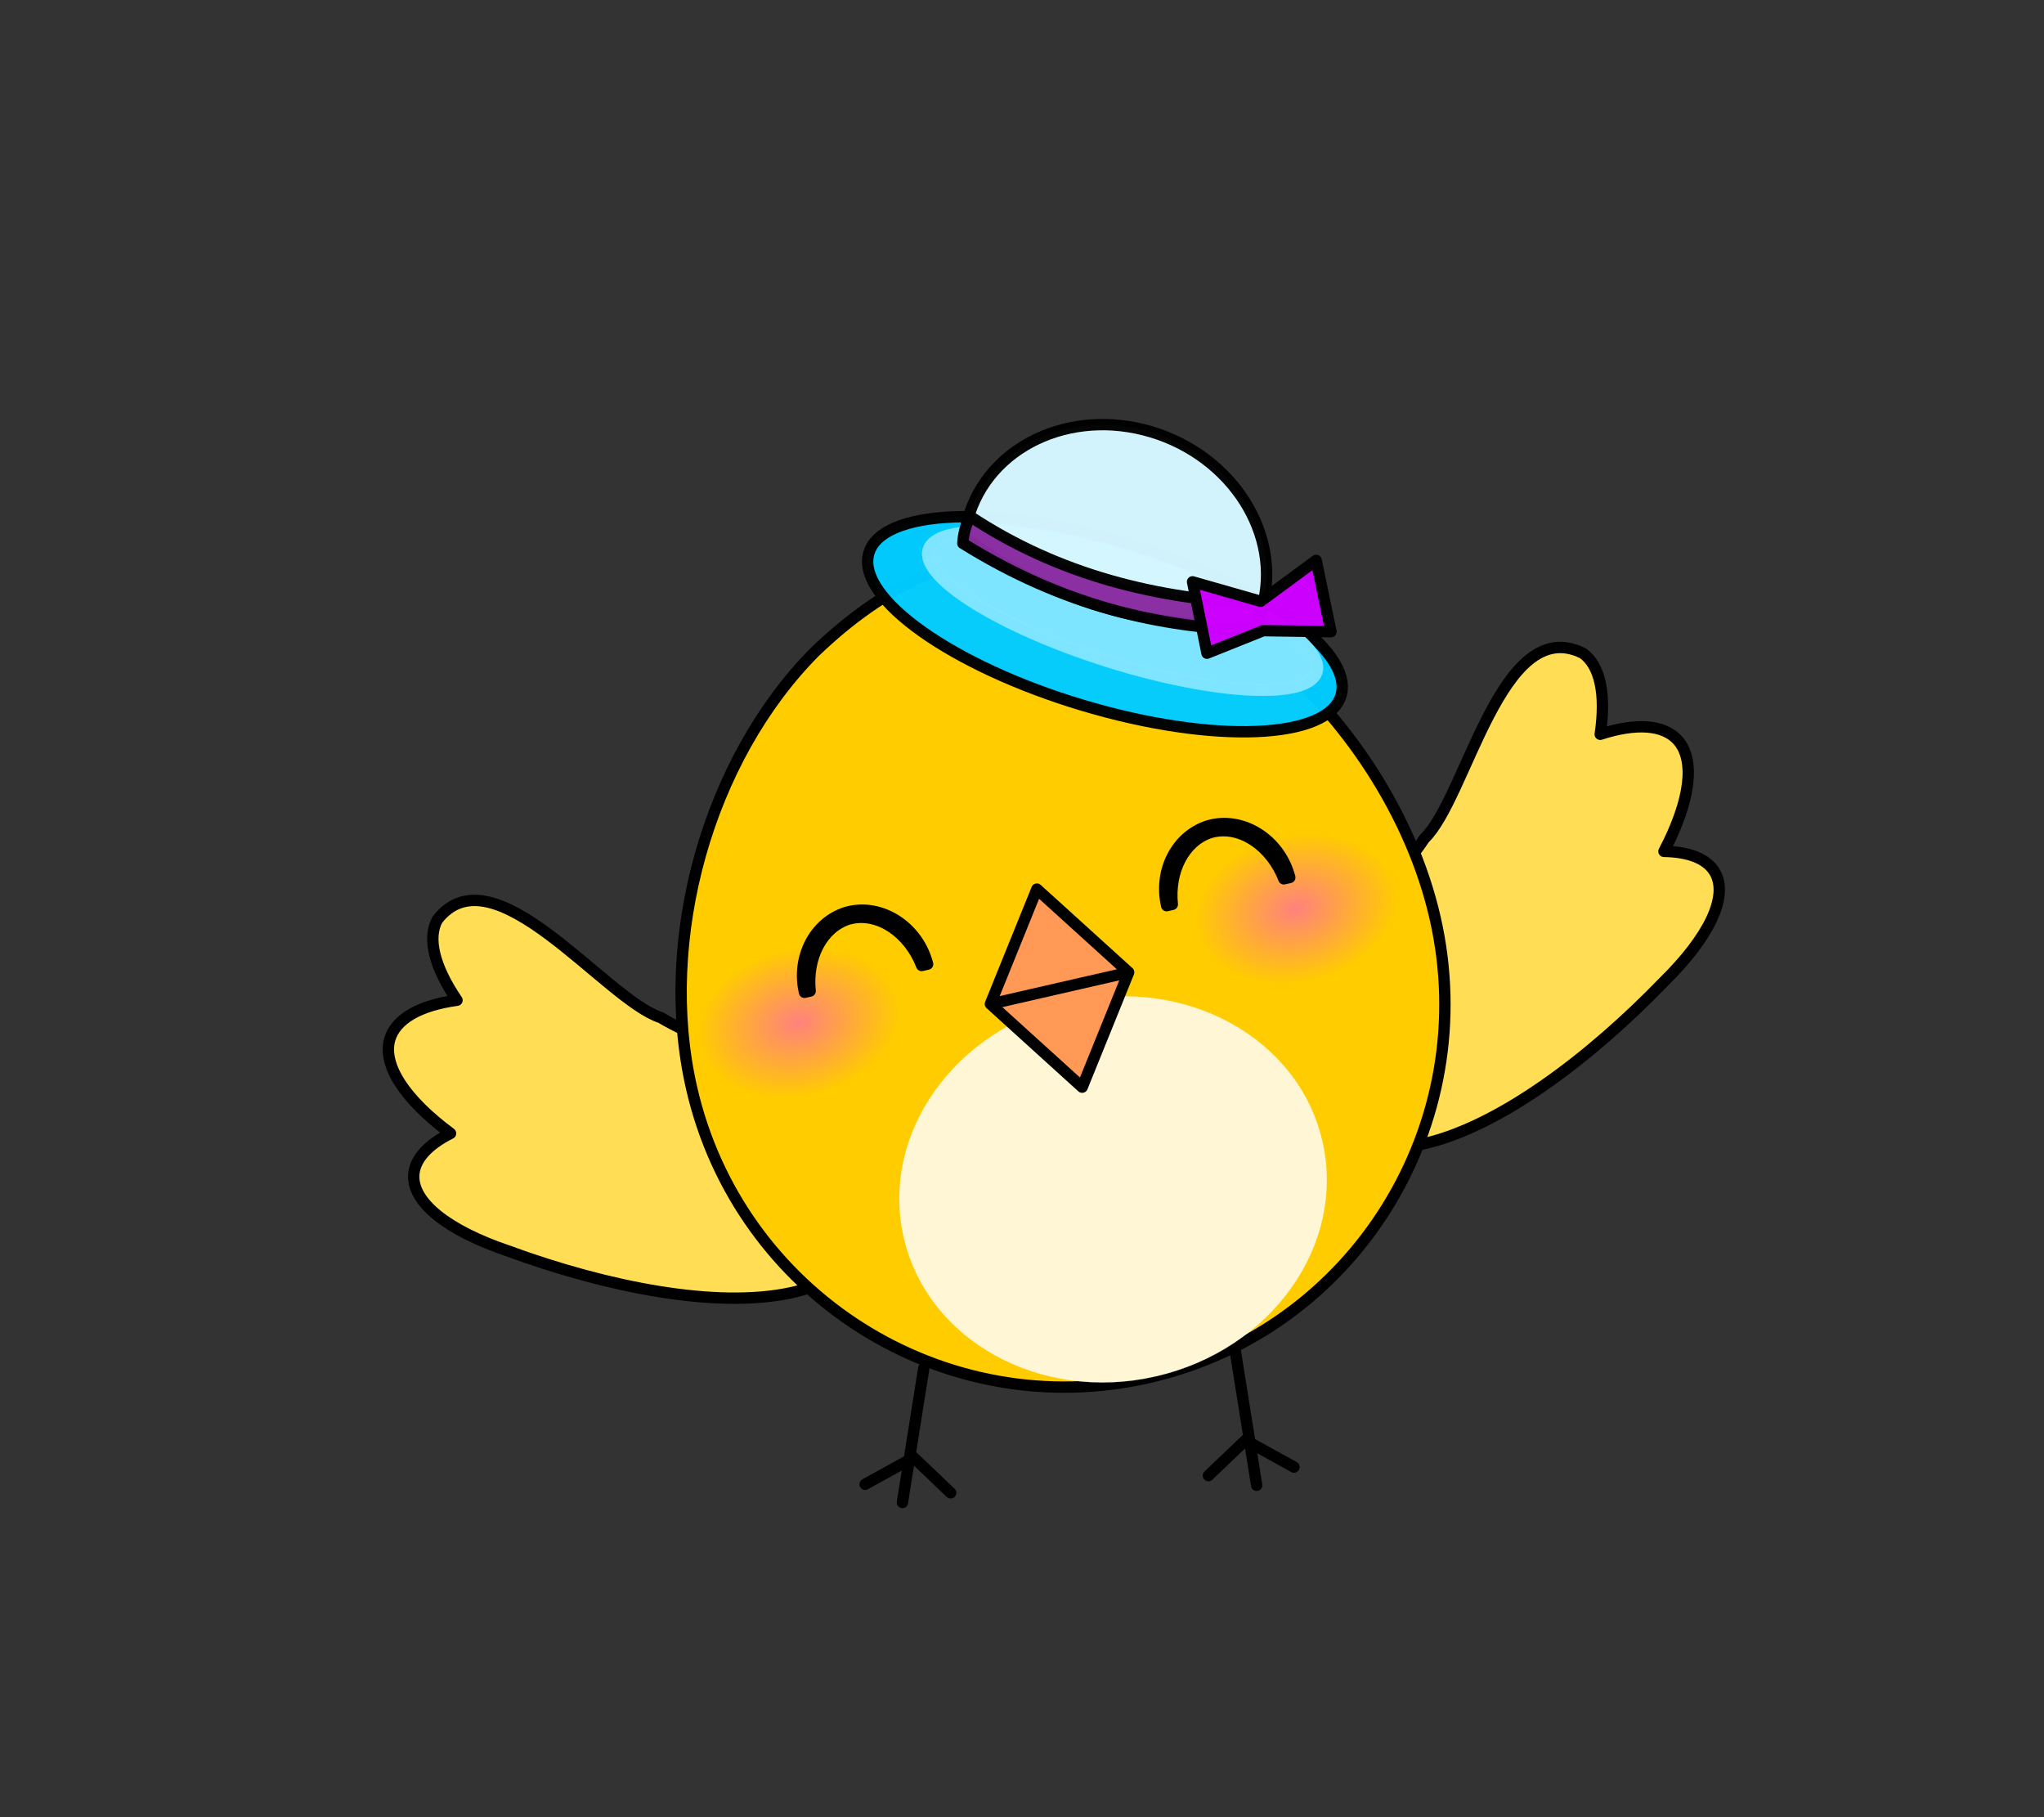
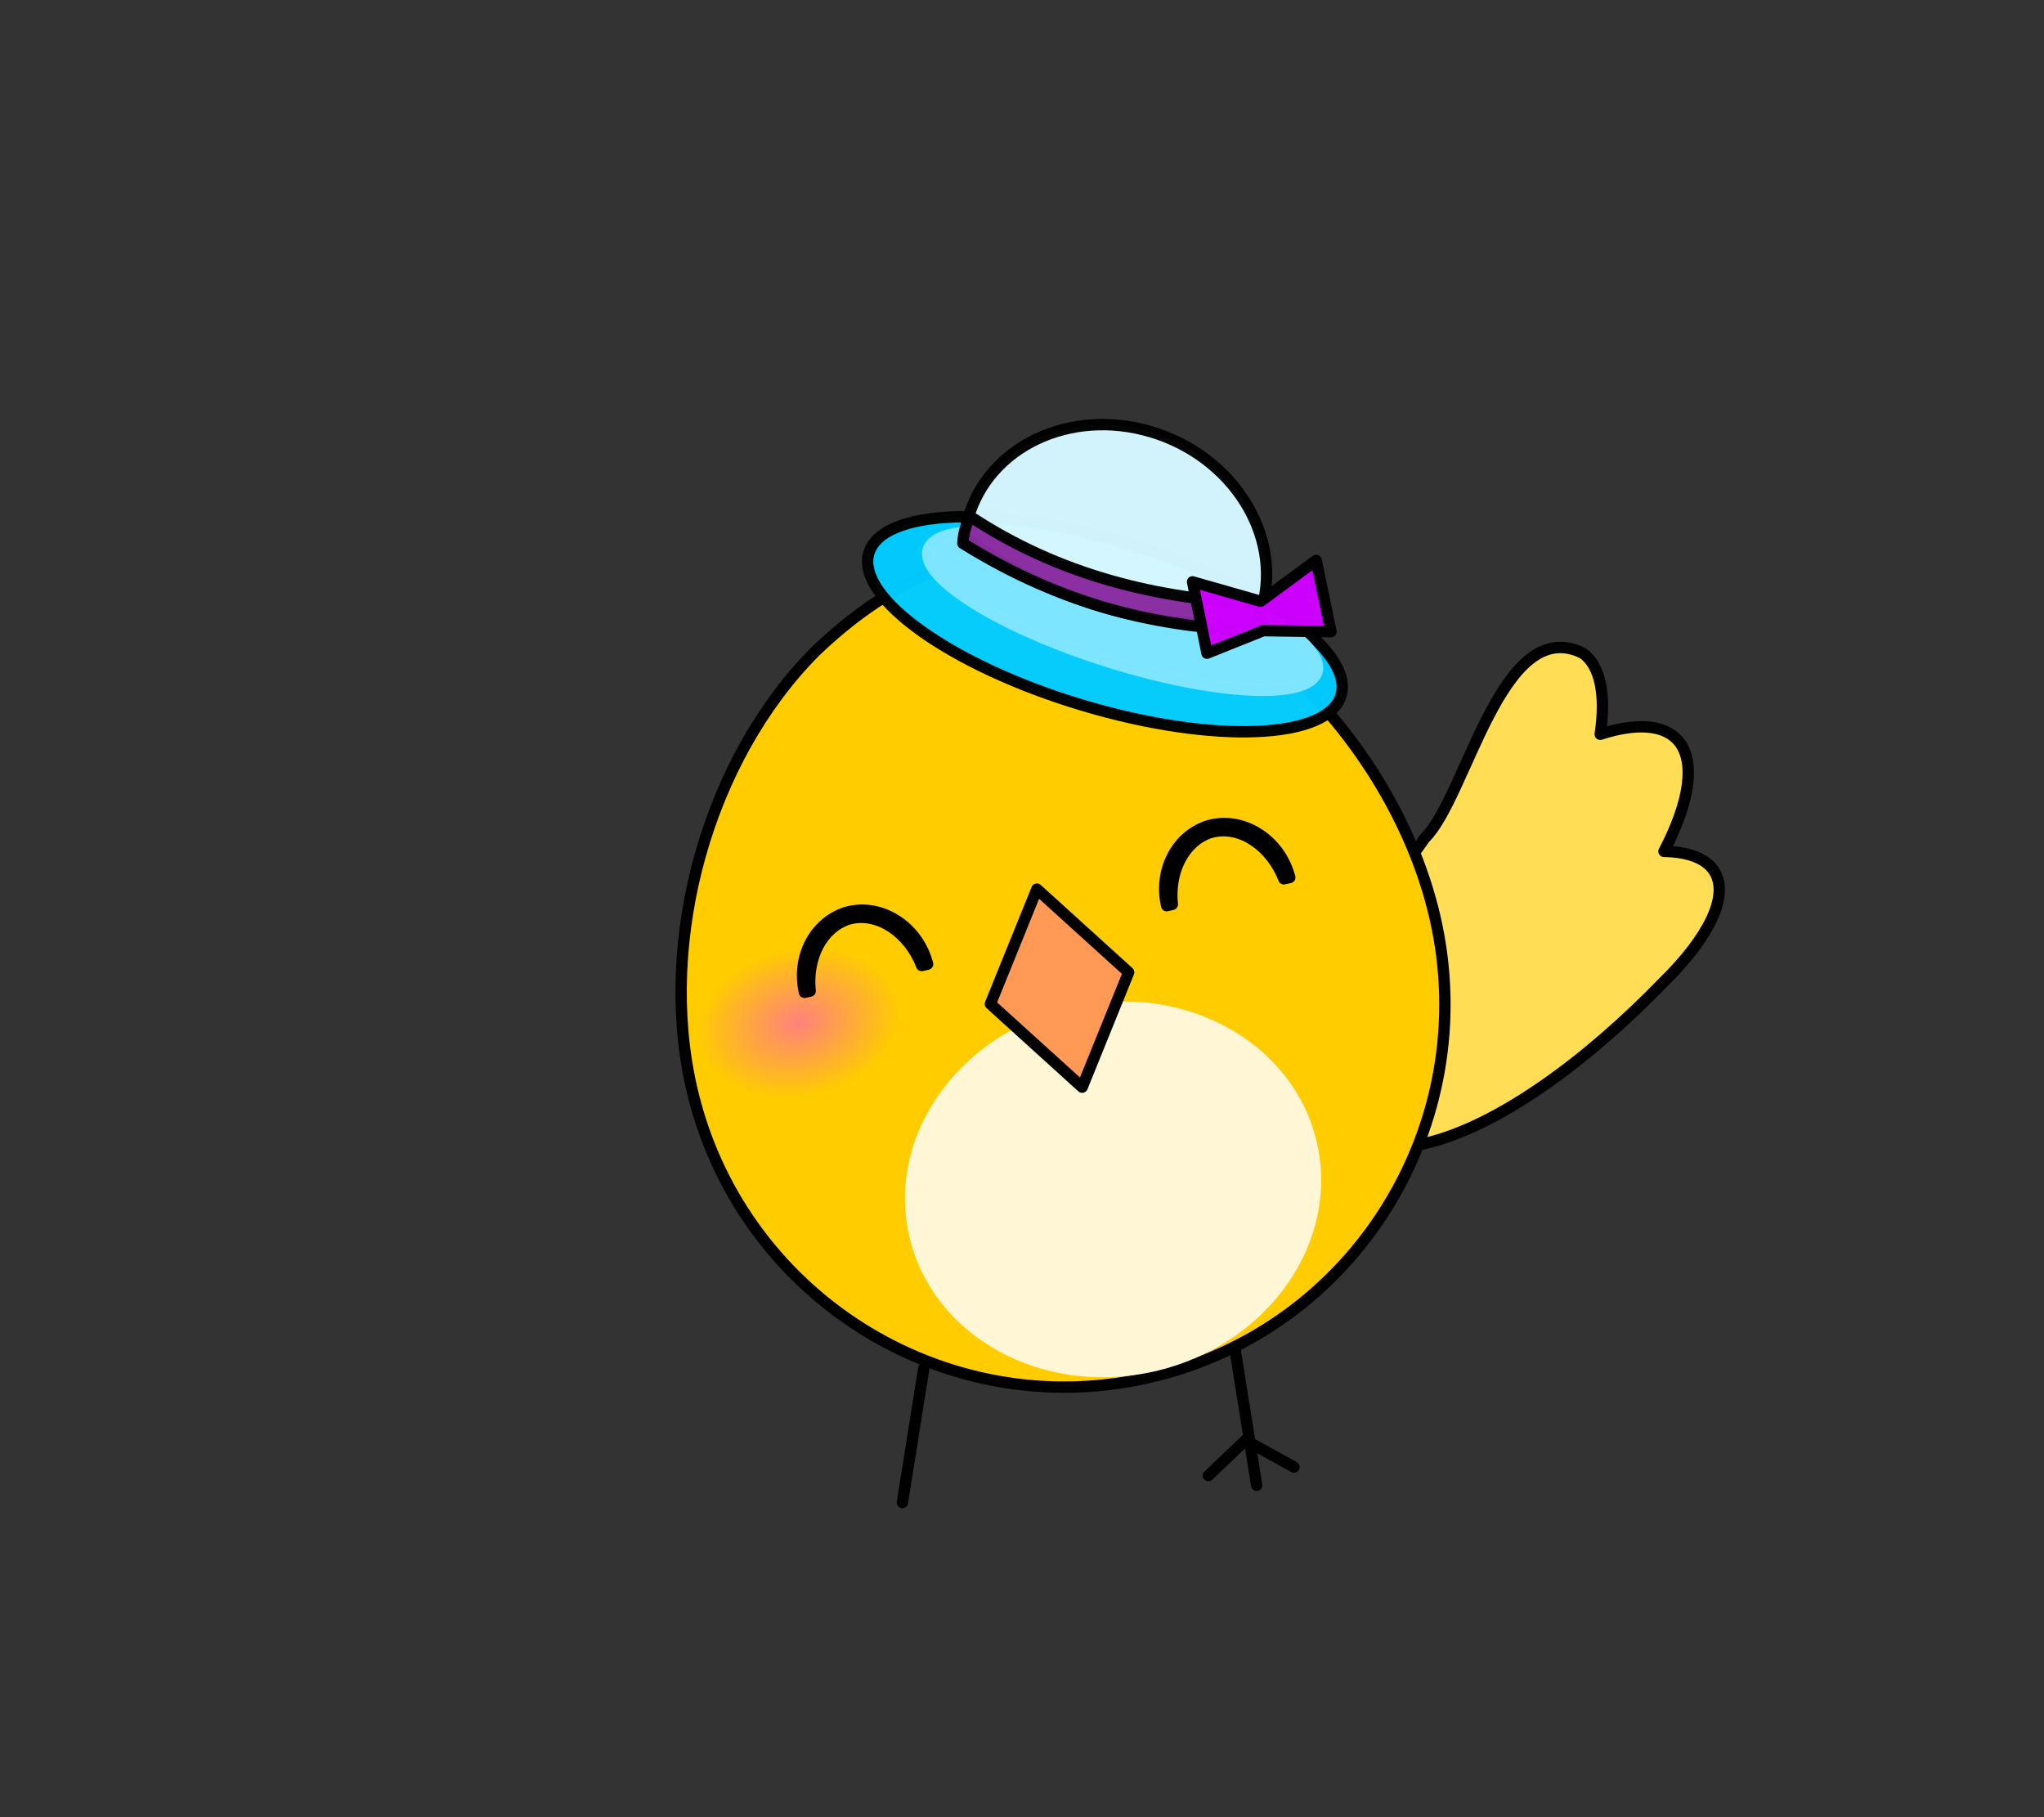
<svg xmlns="http://www.w3.org/2000/svg" xmlns:ns1="http://sodipodi.sourceforge.net/DTD/sodipodi-0.dtd" xmlns:ns2="http://www.inkscape.org/namespaces/inkscape" xmlns:xlink="http://www.w3.org/1999/xlink" xml:space="preserve" width="180mm" height="160mm" version="1.1" style="shape-rendering:geometricPrecision; text-rendering:geometricPrecision; image-rendering:optimizeQuality; fill-rule:evenodd; clip-rule:evenodd" viewBox="0 0 18000 16000" id="svg42" ns1:docname="09-4.svg" ns2:export-filename="D:\曾小千-1\inkscape\每日交-2\7-動畫元件\png\09\09-4.png" ns2:export-xdpi="96" ns2:export-ydpi="96" ns2:version="0.92.4 (5da689c313, 2019-01-14)">
  <rect x="0" y="0" width="18000" height="16000" fill="#333333" stroke="none" />
  <ns1:namedview pagecolor="#ffffff" bordercolor="#666666" borderopacity="1" objecttolerance="10" gridtolerance="10" guidetolerance="10" ns2:pageopacity="0" ns2:pageshadow="2" ns2:window-width="1920" ns2:window-height="1137" id="namedview44" showgrid="false" ns2:zoom="0.83039936" ns2:cx="-44.636295" ns2:cy="136.50525" ns2:window-x="-8" ns2:window-y="-8" ns2:window-maximized="1" ns2:current-layer="svg42" ns2:snap-global="false" />
  <defs id="defs4">
    <style type="text/css" id="style2">
   
    .str2 {stroke:black;stroke-width:99.99;stroke-linecap:round;stroke-linejoin:round;stroke-miterlimit:22.926;stroke-opacity:0.98}
    .str3 {stroke:black;stroke-width:100;stroke-linecap:round;stroke-linejoin:round;stroke-miterlimit:22.926;stroke-opacity:0.988}
    .str5 {stroke:black;stroke-width:100;stroke-miterlimit:22.926}
    .str4 {stroke:black;stroke-width:99.99;stroke-linecap:round;stroke-linejoin:round;stroke-miterlimit:22.926}
    .str0 {stroke:black;stroke-width:99.99;stroke-linecap:round;stroke-linejoin:round;stroke-miterlimit:22.926}
    .str1 {stroke:black;stroke-width:150;stroke-linecap:round;stroke-linejoin:round;stroke-miterlimit:22.926}
    .fil2 {fill:none}
    .fil1 {fill:black;fill-rule:nonzero}
    .fil0 {fill:white;fill-rule:nonzero}
    .fil4 {fill:black;fill-rule:nonzero;fill-opacity:0.98}
    .fil3 {fill:white;fill-rule:nonzero;fill-opacity:0.98}
    .fil5 {fill:white;fill-rule:nonzero;fill-opacity:0.988}
   
  </style>
    <radialGradient ns2:collect="always" xlink:href="#linearGradient1086" id="radialGradient904" gradientUnits="userSpaceOnUse" gradientTransform="matrix(331.853,0,0,240.64,-56501.615,-27639.34)" cx="142.115" cy="157.839" fx="142.115" fy="157.839" r="2.691" />
    <linearGradient ns2:collect="always" id="linearGradient1086">
      <stop style="stop-color:#ff8080;stop-opacity:1;" offset="0" id="stop1082" />
      <stop style="stop-color:#ff8080;stop-opacity:0;" offset="1" id="stop1084" />
    </linearGradient>
    <radialGradient ns2:collect="always" xlink:href="#linearGradient1086" id="radialGradient906" gradientUnits="userSpaceOnUse" gradientTransform="matrix(331.853,0,0,240.64,-52007.562,-27639.34)" cx="142.115" cy="157.839" fx="142.115" fy="157.839" r="2.691" />
  </defs>
  <path ns2:export-ydpi="96" ns2:export-xdpi="96" ns2:export-filename="D:\曾小千-1\inkscape\每日交-2\7-動畫元件\png\09\09-3.png" ns1:nodetypes="ccccccccc" id="path4891" class="fil0 str0" d="m 13940.332,5752.287 c 150.52,108.846 203.905,359.672 151.684,712.945 319.489,-103.566 559.72,-84.914 683.7,53.025 155.673,176.774 111.352,531.106 -122.25,977.895 222.613,3.73 376.526,65.992 445.907,180.219 129.925,216.757 -56.672,583.311 -447.243,967.841 -1329.229,1374.035 -3084.406,2275.16 -3324.601,379.531 83.967,-499.373 863.482,-1106.63 1216.198,-1640.917 370.437,-354.116 675.545,-1990.089 1396.605,-1630.54 z" ns2:connector-curvature="0" style="clip-rule:evenodd;fill:#ffdd55;fill-rule:nonzero;stroke:#000000;stroke-width:100;stroke-linecap:round;stroke-linejoin:round;stroke-miterlimit:22.926;stroke-dasharray:none;image-rendering:optimizeQuality;shape-rendering:geometricPrecision;text-rendering:geometricPrecision" />
-   <path style="clip-rule:evenodd;fill:#ffdd55;fill-rule:nonzero;stroke:#000000;stroke-width:100;stroke-linecap:round;stroke-linejoin:round;stroke-miterlimit:22.926;stroke-dasharray:none;image-rendering:optimizeQuality;shape-rendering:geometricPrecision;text-rendering:geometricPrecision" ns2:connector-curvature="0" d="m 3850.78,8098.848 c -88.162,163.497 -27.086,412.562 173.652,707.915 -332.724,45.772 -540.906,167.097 -592.513,345.24 -63.243,226.9 130.842,526.643 535.581,827.271 -198.811,100.224 -310.298,223.254 -323.063,356.292 -22.663,251.695 304.842,500.533 823.822,676.803 1794.686,658.75 3767.109,706.364 3158.529,-1104.915 -292.894,-413.083 -1258.984,-620.647 -1809.045,-948.225 -487.618,-157.646 -1474.189,-1497.862 -1966.963,-860.381 z" class="fil0 str0" id="path2521" ns1:nodetypes="ccccccccc" ns2:export-filename="D:\曾小千-1\inkscape\每日交-2\7-動畫元件\png\09\09-3.png" ns2:export-xdpi="96" ns2:export-ydpi="96" />
  <path style="fill:#ffcc00;fill-rule:nonzero;stroke:#000000;stroke-width:99.99;stroke-linecap:round;stroke-linejoin:round;stroke-miterlimit:22.926" ns1:nodetypes="cssscc" ns2:connector-curvature="0" d="m 11122.305,5712.108 c 740.669,599.766 1309.356,1469.191 1515.333,2368.771 417.062,1821.463 -710.46,3633.654 -2518.46,4047.633 -1808.002,413.98 -3611.723,-727.043 -4028.785,-2548.506 -298.873,-1305.29 144.129,-2892.259 1084.477,-3839.382 1241.282,-1193.094 2528.268,-1111.638 3947.435,-28.516 z" class="fil0 str0" id="path5677-1" ns2:export-filename="D:\曾小千-1\inkscape\每日交-2\7-動畫元件\png\09\09-1.png" ns2:export-xdpi="96" ns2:export-ydpi="96" />
  <g id="g14" ns2:export-filename="D:\曾小千-1\inkscape\每日交-2\7-動畫元件\png\09\09-1.png" ns2:export-xdpi="96" ns2:export-ydpi="96" transform="matrix(-0.975,0.223,0.223,0.975,16172.072,-1829.869)">
    <path style="fill:#fff6d5;fill-rule:nonzero" ns2:connector-curvature="0" d="m 10792.31,10570.23 c 0,-907.65 -824.31,-1643.44 -1841.17,-1643.44 -1016.86,0 -1841.17,735.79 -1841.17,1643.44 0,907.65 824.31,1643.44 1841.17,1643.44 1016.86,0 1841.17,-735.79 1841.17,-1643.44 z" class="fil0" id="ellipse5685" />
-     <path style="fill:#fff6d5;fill-rule:nonzero;stroke:#fff6d5" ns2:connector-curvature="0" d="m 8951.14,8971.99 v -90.4 0 l 97.24,2.19 95.99,6.51 94.61,10.74 93.11,14.84 91.49,18.85 89.74,22.74 87.87,26.54 85.88,30.22 83.77,33.81 81.55,37.27 79.19,40.65 76.72,43.9 74.14,47.06 71.44,50.11 68.62,53.05 65.68,55.9 62.61,58.63 59.45,61.26 56.15,63.78 52.74,66.2 49.21,68.52 45.56,70.72 41.78,72.83 37.9,74.82 33.89,76.71 29.76,78.5 25.5,80.18 21.13,81.73 16.65,83.19 12.03,84.54 7.3,85.77 2.47,86.88 h -100 l -2.33,-82.26 -6.92,-81.15 -11.37,-79.96 -15.75,-78.67 -19.97,-77.29 -24.12,-75.8 -28.14,-74.22 -32.05,-72.55 -35.84,-70.78 -39.54,-68.89 -43.1,-66.92 -46.57,-64.84 -49.92,-62.68 -53.17,-60.38 -56.29,-58 -59.31,-55.53 -62.2,-52.94 -65,-50.25 -67.66,-47.47 -70.24,-44.58 -72.68,-41.58 -75.01,-38.51 -77.23,-35.31 -79.35,-32.01 -81.34,-28.64 -83.23,-25.12 -85,-21.56 -86.67,-17.85 -88.23,-14.06 -89.67,-10.18 -91.01,-6.17 z m -1791.17,1598.24 h -100 v 0 l 2.47,-86.88 7.3,-85.77 12.03,-84.54 16.65,-83.19 21.13,-81.73 25.5,-80.18 29.76,-78.5 33.89,-76.71 37.9,-74.82 41.78,-72.83 45.56,-70.72 49.21,-68.52 52.74,-66.2 56.15,-63.78 59.45,-61.26 62.61,-58.63 65.68,-55.9 68.62,-53.05 71.44,-50.11 74.14,-47.06 76.72,-43.9 79.19,-40.65 81.55,-37.27 83.77,-33.81 85.88,-30.22 87.87,-26.54 89.74,-22.74 91.49,-18.85 93.11,-14.84 94.61,-10.74 95.99,-6.51 97.24,-2.19 v 90.4 l -92.26,2.09 -91.01,6.17 -89.67,10.18 -88.23,14.06 -86.67,17.85 -85,21.56 -83.23,25.12 -81.34,28.64 -79.35,32.01 -77.23,35.31 -75.01,38.51 -72.68,41.58 -70.24,44.58 -67.66,47.47 -65,50.25 -62.2,52.94 -59.31,55.53 -56.29,58 -53.17,60.38 -49.92,62.68 -46.57,64.84 -43.1,66.92 -39.54,68.89 -35.84,70.78 -32.05,72.55 -28.14,74.22 -24.12,75.8 -19.97,77.29 -15.75,78.67 -11.37,79.96 -6.92,81.15 z m 1791.17,1598.24 v 90.4 0 l -97.24,-2.19 -95.99,-6.51 -94.61,-10.74 -93.11,-14.84 -91.49,-18.85 -89.74,-22.74 -87.87,-26.54 -85.88,-30.22 -83.77,-33.81 -81.55,-37.27 -79.19,-40.65 -76.72,-43.9 -74.14,-47.06 -71.44,-50.11 -68.62,-53.05 -65.68,-55.9 -62.61,-58.63 -59.45,-61.26 -56.15,-63.78 -52.74,-66.2 -49.21,-68.52 -45.56,-70.72 -41.78,-72.83 -37.9,-74.82 -33.89,-76.71 -29.76,-78.5 -25.5,-80.18 -21.13,-81.73 -16.65,-83.19 -12.03,-84.54 -7.3,-85.77 -2.47,-86.88 h 100 l 2.33,82.26 6.92,81.15 11.37,79.96 15.75,78.67 19.97,77.29 24.12,75.8 28.14,74.22 32.05,72.55 35.84,70.78 39.54,68.89 43.1,66.92 46.57,64.84 49.92,62.68 53.17,60.38 56.29,58 59.31,55.53 62.2,52.94 65,50.25 67.66,47.47 70.24,44.58 72.68,41.58 75.01,38.51 77.23,35.31 79.35,32.01 81.34,28.64 83.23,25.12 85,21.56 86.67,17.85 88.23,14.06 89.67,10.18 91.01,6.17 z m 1791.17,-1598.24 h 100 v 0 l -2.47,86.88 -7.3,85.77 -12.03,84.54 -16.65,83.19 -21.13,81.73 -25.5,80.18 -29.76,78.5 -33.89,76.71 -37.9,74.82 -41.78,72.83 -45.56,70.72 -49.21,68.52 -52.74,66.2 -56.15,63.78 -59.45,61.26 -62.61,58.63 -65.68,55.9 -68.62,53.05 -71.44,50.11 -74.14,47.06 -76.72,43.9 -79.19,40.65 -81.55,37.27 -83.77,33.81 -85.88,30.22 -87.87,26.54 -89.74,22.74 -91.49,18.85 -93.11,14.84 -94.61,10.74 -95.99,6.51 -97.24,2.19 v -90.4 l 92.26,-2.09 91.01,-6.17 89.67,-10.18 88.23,-14.06 86.67,-17.85 85,-21.56 83.23,-25.12 81.34,-28.64 79.35,-32.01 77.23,-35.31 75.01,-38.51 72.68,-41.58 70.24,-44.58 67.66,-47.47 65,-50.25 62.2,-52.94 59.31,-55.53 56.29,-58 53.17,-60.38 49.92,-62.68 46.57,-64.84 43.1,-66.92 39.54,-68.89 35.84,-70.78 32.05,-72.55 28.14,-74.22 24.12,-75.8 19.97,-77.29 15.75,-78.67 11.37,-79.96 6.92,-81.15 z" class="fil1" id="1" />
  </g>
  <g id="g5699" ns2:export-filename="D:\曾小千-1\inkscape\每日交-2\7-動畫元件\png\09\09-1.png" ns2:export-xdpi="96" ns2:export-ydpi="96" transform="matrix(-1,0,0,1,18401.773,0)">
    <polyline style="fill:none;stroke:#000000;stroke-width:99.99;stroke-linecap:round;stroke-linejoin:round;stroke-miterlimit:22.926" ns2:connector-curvature="0" points="7006.84,12917.2 7434.21,12681.24 7760.29,12992.55 " class="fil2 str0" id="path5695" />
    <polyline style="fill:none;stroke:#000000;stroke-width:99.99;stroke-linecap:round;stroke-linejoin:round;stroke-miterlimit:22.926" ns2:connector-curvature="0" points="7335.29,13077.46 7523.42,11895.48 7523.42,11895.48 " class="fil2 str0" id="path5697" />
  </g>
  <g id="g5705" ns2:export-filename="D:\曾小千-1\inkscape\每日交-2\7-動畫元件\png\09\09-1.png" ns2:export-xdpi="96" ns2:export-ydpi="96" transform="matrix(-1,0,0,1,18401.773,0)">
-     <polyline style="fill:none;stroke:#000000;stroke-width:99.99;stroke-linecap:round;stroke-linejoin:round;stroke-miterlimit:22.926" ns2:connector-curvature="0" points="10783.37,13068.94 10355.99,12832.98 10029.91,13144.28 " class="fil2 str0" id="path5701" />
    <polyline style="fill:none;stroke:#000000;stroke-width:99.99;stroke-linecap:round;stroke-linejoin:round;stroke-miterlimit:22.926" ns2:connector-curvature="0" points="10454.91,13229.18 10266.79,12047.21 10266.79,12047.21 " class="fil2 str0" id="path5703" />
  </g>
  <g id="g5573" transform="rotate(-9.135,8900.274,7677.381)">
    <g transform="rotate(12.897,9122.614,8176.089)" ns2:export-ydpi="96" ns2:export-xdpi="96" ns2:export-filename="D:\曾小千-1\inkscape\每日交-2\7-動畫元件\png\09\09-1.png" id="g27">
      <path id="ellipse1832" class="fil3" d="m 7362.76,5023.65 c 82.59,-400.29 1097.33,-507.67 2266.46,-239.84 1169.13,267.84 2049.95,809.46 1967.36,1209.76 -82.6,400.29 -1097.33,507.67 -2266.46,239.83 C 8160.99,5965.57 7280.16,5423.95 7362.76,5023.65 Z" ns2:connector-curvature="0" style="fill:#00ccff;fill-opacity:0.98;fill-rule:nonzero" />
      <path id="path25" class="fil4" d="m 9618.12,4832.6 v 0 l -108.29,-23.83 -107.23,-21.66 -106.04,-19.5 -104.69,-17.36 -103.19,-15.24 -101.58,-13.13 -99.78,-11.03 -97.86,-8.97 -95.78,-6.89 -93.56,-4.85 -91.18,-2.82 -88.67,-0.82 -85.99,1.18 -83.17,3.15 -80.19,5.1 -77.05,7.02 -73.77,8.94 -70.31,10.8 -66.71,12.64 -62.91,14.45 -58.98,16.2 -54.86,17.89 -50.56,19.53 -46.12,21.06 -41.51,22.49 -36.74,23.79 -31.88,24.92 -26.99,25.91 -22.12,26.75 -17.4,27.54 -12.83,28.4 -8.43,29.57 -97.98,-20.36 12.47,-43.77 18.71,-41.46 24.5,-38.84 29.84,-36.11 34.75,-33.39 39.36,-30.8 43.72,-28.31 47.89,-25.97 51.92,-23.72 55.82,-21.57 59.62,-19.45 63.28,-17.38 66.85,-15.35 70.29,-13.32 73.61,-11.32 76.81,-9.3 79.89,-7.28 82.83,-5.28 85.65,-3.23 88.35,-1.22 90.89,0.84 93.32,2.88 95.6,4.97 97.74,7.03 99.76,9.13 101.64,11.25 103.38,13.35 104.97,15.5 106.43,17.66 107.76,19.82 108.93,22 109.97,24.19 v 0 z m 1929.47,1150.78 v 0.01 l 3.99,-30.66 -0.48,-31.64 -5.02,-32.92 -9.67,-34.31 -14.45,-35.65 -19.31,-36.87 -24.2,-37.93 -29.02,-38.79 -33.77,-39.47 -38.42,-40.01 -42.95,-40.37 -47.34,-40.61 -51.63,-40.72 -55.77,-40.74 -59.76,-40.62 -63.63,-40.43 -67.38,-40.13 -70.98,-39.74 -74.45,-39.27 -77.8,-38.71 -81.01,-38.06 -84.09,-37.34 -87.04,-36.53 -89.87,-35.63 -92.56,-34.67 -95.14,-33.62 -97.59,-32.49 -99.9,-31.3 -102.08,-30 -104.15,-28.65 -106.1,-27.21 -107.9,-25.7 22.2,-97.58 109.58,26.1 107.76,27.65 105.83,29.11 103.78,30.5 101.6,31.82 99.29,33.07 96.88,34.24 94.34,35.33 91.69,36.35 88.9,37.31 86.01,38.18 82.99,39 79.86,39.73 76.61,40.41 73.24,41.02 69.76,41.55 66.17,42.03 62.44,42.46 58.63,42.82 54.69,43.14 50.64,43.43 46.47,43.69 42.18,43.93 37.77,44.15 33.2,44.41 28.48,44.67 23.55,44.99 18.35,45.31 12.83,45.61 6.94,45.8 0.68,45.72 -5.89,45.2 v 0.01 z m -2206.37,201.23 v 0 l 108.29,23.83 107.23,21.66 106.04,19.5 104.69,17.36 103.19,15.24 101.57,13.14 99.79,11.03 97.86,8.96 95.78,6.9 93.56,4.84 91.18,2.83 88.67,0.81 85.99,-1.17 83.17,-3.16 80.19,-5.09 77.05,-7.03 73.77,-8.93 70.31,-10.8 66.7,-12.64 62.93,-14.45 58.97,-16.2 54.85,-17.89 50.57,-19.53 46.12,-21.06 41.49,-22.49 36.75,-23.79 31.89,-24.93 26.99,-25.9 22.12,-26.75 17.4,-27.54 12.83,-28.4 8.43,-29.58 97.98,20.38 -12.47,43.76 -18.71,41.46 -24.5,38.84 -29.84,36.11 -34.75,33.4 -39.37,30.79 -43.71,28.31 -47.89,25.97 -51.92,23.72 -55.83,21.57 -59.61,19.45 -63.29,17.38 -66.85,15.35 -70.28,13.32 -73.61,11.32 -76.81,9.29 -79.89,7.29 -82.83,5.27 -85.65,3.24 -88.35,1.21 -90.89,-0.83 -93.32,-2.89 -95.6,-4.96 -97.74,-7.04 -99.76,-9.12 -101.65,-11.25 -103.37,-13.36 -104.97,-15.5 -106.43,-17.66 -107.76,-19.82 -108.93,-22 -109.97,-24.19 v 0 z M 7411.75,5033.83 v 0.01 l -3.99,30.65 0.48,31.64 5.02,32.92 9.67,34.31 14.45,35.65 19.32,36.88 24.18,37.92 29.02,38.79 33.77,39.47 38.42,40.01 42.95,40.36 47.35,40.62 51.63,40.72 55.76,40.74 59.77,40.62 63.63,40.43 67.38,40.13 70.98,39.74 74.45,39.27 77.8,38.71 81.01,38.06 84.09,37.34 87.04,36.52 89.87,35.64 92.56,34.67 95.14,33.62 97.58,32.49 99.91,31.29 102.08,30.01 104.15,28.64 106.1,27.21 107.9,25.7 -22.2,97.58 -109.58,-26.1 -107.76,-27.65 -105.83,-29.1 -103.78,-30.51 -101.59,-31.81 -99.3,-33.07 -96.88,-34.24 -94.34,-35.33 -91.69,-36.36 -88.9,-37.3 -86.01,-38.18 -82.99,-39 -79.86,-39.73 -76.61,-40.41 -73.24,-41.02 -69.76,-41.55 -66.17,-42.03 -62.45,-42.46 -58.62,-42.82 -54.69,-43.14 -50.65,-43.44 -46.47,-43.68 -42.18,-43.93 -37.77,-44.15 -33.2,-44.41 -28.48,-44.68 -23.54,-44.98 -18.35,-45.31 -12.83,-45.61 -6.94,-45.8 -0.68,-45.72 5.89,-45.21 v 0.01 z" ns2:connector-curvature="0" style="fill:#000000;fill-opacity:0.98;fill-rule:nonzero" />
    </g>
    <g transform="rotate(12.897,9122.614,8176.089)" ns2:export-ydpi="96" ns2:export-xdpi="96" ns2:export-filename="D:\曾小千-1\inkscape\每日交-2\7-動畫元件\png\09\09-1.png" style="stroke:#aaeeff" id="g32">
      <path id="ellipse1834" class="fil3" d="m 7891.53,4935.28 c 102.31,-238.82 962.33,-232.89 1920.9,13.25 958.58,246.14 1652.72,639.28 1550.41,878.1 -102.32,238.83 -962.33,232.89 -1920.91,-13.25 -958.58,-246.14 -1652.72,-639.28 -1550.4,-878.1 z" ns2:connector-curvature="0" style="fill:#80e5ff;fill-opacity:0.98;fill-rule:nonzero;stroke:#aaeeff" />
      <path id="path30" class="fil4" d="m 9799.83,4996.99 h -0.01 l -88.92,-22.22 -88.22,-20.81 -87.39,-19.41 -86.46,-18.01 -85.38,-16.61 -84.19,-15.2 -82.86,-13.79 -81.44,-12.39 -79.87,-10.99 -78.18,-9.57 -76.37,-8.16 -74.43,-6.77 -72.35,-5.35 -70.16,-3.95 -67.83,-2.55 -65.36,-1.14 -62.77,0.27 -60.06,1.64 -57.18,3.03 -54.16,4.41 -51,5.76 -47.68,7.1 -44.21,8.4 -40.55,9.65 -36.7,10.83 -32.68,11.92 -28.47,12.82 -24.08,13.54 -19.61,13.95 -15.18,14.02 -11.03,13.81 -7.43,13.63 -92.18,-39.14 16.15,-29.71 21.19,-26.67 25.44,-23.6 29.17,-20.79 32.6,-18.36 35.89,-16.2 39.1,-14.26 42.28,-12.49 45.39,-10.81 48.43,-9.2 51.42,-7.66 54.32,-6.14 57.14,-4.65 59.86,-3.17 62.5,-1.72 65.03,-0.27 67.46,1.18 69.77,2.61 71.98,4.05 74.07,5.49 76.05,6.91 77.93,8.34 79.68,9.75 81.31,11.19 82.84,12.59 84.24,14.03 85.53,15.44 86.7,16.87 87.74,18.27 88.69,19.69 89.5,21.13 90.2,22.52 h -0.01 z m 1516.93,810.07 h -0.01 l 4.34,-13.62 1.61,-14.17 -1.16,-15.66 -4.33,-17.68 -7.99,-19.8 -11.96,-21.71 -16.09,-23.32 -20.25,-24.66 -24.35,-25.74 -28.34,-26.61 -32.23,-27.31 -36.01,-27.88 -39.66,-28.33 -43.18,-28.67 -46.6,-28.93 -49.9,-29.12 -53.1,-29.21 -56.18,-29.25 -59.15,-29.23 -62.01,-29.12 -64.78,-28.96 -67.43,-28.74 -70,-28.46 -72.44,-28.11 -74.79,-27.72 -77.05,-27.27 -79.19,-26.74 -81.25,-26.19 -83.19,-25.55 -85.04,-24.86 -86.78,-24.12 -88.44,-23.33 25.2,-96.92 89.72,23.67 88.06,24.48 86.34,25.24 84.49,25.95 82.57,26.61 80.53,27.2 78.43,27.75 76.21,28.24 73.9,28.69 71.5,29.08 69.01,29.4 66.44,29.7 63.75,29.94 60.99,30.13 58.12,30.27 55.2,30.37 52.18,30.44 49.06,30.47 45.86,30.45 42.6,30.43 39.25,30.4 35.85,30.37 32.34,30.37 28.75,30.42 25.09,30.58 21.27,30.86 17.22,31.35 12.85,32 7.95,32.74 2.38,33.3 -3.81,33.19 -10.2,32.04 h -0.01 z m -1862.23,-42.14 v 0 l 88.93,22.22 88.22,20.81 87.39,19.41 86.46,18.01 85.38,16.61 84.19,15.2 82.88,13.79 81.42,12.4 79.88,10.98 78.18,9.58 76.36,8.16 74.43,6.76 72.35,5.35 70.16,3.95 67.83,2.55 65.36,1.14 62.79,-0.26 60.04,-1.64 57.17,-3.04 54.18,-4.41 51,-5.76 47.68,-7.1 44.21,-8.4 40.54,-9.65 36.71,-10.83 32.69,-11.91 28.46,-12.83 24.08,-13.53 19.61,-13.95 15.18,-14.03 11.03,-13.81 7.44,-13.63 92.16,39.14 -16.14,29.71 -21.19,26.67 -25.44,23.59 -29.17,20.81 -32.6,18.35 -35.9,16.21 -39.11,14.25 -42.27,12.49 -45.38,10.81 -48.43,9.2 -51.42,7.66 -54.32,6.14 -57.14,4.65 -59.87,3.18 -62.5,1.72 -65.03,0.26 -67.46,-1.18 -69.77,-2.61 -71.98,-4.05 -74.07,-5.49 -76.05,-6.9 -77.92,-8.34 -79.68,-9.76 -81.32,-11.18 -82.84,-12.6 -84.24,-14.03 -85.53,-15.44 -86.7,-16.87 -87.74,-18.27 -88.69,-19.69 -89.5,-21.13 -90.19,-22.52 v 0 z M 7937.62,4954.85 h -0.01 l -4.34,13.62 -1.6,14.17 1.15,15.67 4.33,17.67 7.99,19.79 11.96,21.72 16.1,23.32 20.24,24.66 24.35,25.74 28.35,26.61 32.23,27.31 36,27.88 39.65,28.33 43.19,28.66 46.61,28.94 49.89,29.11 53.1,29.22 56.18,29.25 59.15,29.23 62.01,29.12 64.78,28.96 67.43,28.74 70,28.46 72.44,28.11 74.79,27.72 77.05,27.27 79.19,26.74 81.25,26.19 83.19,25.55 85.04,24.86 86.78,24.12 88.44,23.33 -25.2,96.92 -89.72,-23.67 -88.06,-24.48 -86.34,-25.24 -84.49,-25.95 -82.57,-26.61 -80.53,-27.2 -78.43,-27.75 -76.21,-28.24 -73.9,-28.69 -71.5,-29.08 -69.01,-29.4 -66.44,-29.7 -63.75,-29.94 -60.99,-30.13 -58.12,-30.27 -55.2,-30.38 -52.17,-30.43 -49.05,-30.46 -45.87,-30.46 -42.61,-30.43 -39.26,-30.4 -35.83,-30.37 -32.33,-30.37 -28.77,-30.42 -25.08,-30.58 -21.26,-30.86 -17.24,-31.34 -12.85,-32.01 -7.95,-32.75 -2.37,-33.29 3.8,-33.19 10.22,-32.04 h -0.01 z" ns2:connector-curvature="0" style="fill:#80e5ff;fill-opacity:0.98;fill-rule:nonzero;stroke:#aaeeff" />
    </g>
    <path ns2:export-ydpi="96" ns2:export-xdpi="96" ns2:export-filename="D:\曾小千-1\inkscape\每日交-2\7-動畫元件\png\09\09-1.png" id="path1836" class="fil3 str2" d="m 10737.683,4047.874 c 672.652,325.102 994.65,1077.48 719.124,1680.373 -22.78,48.458 -49.098,95.07 -78.888,139.512 -839.254,-100.953 -1654.376,-396.857 -2410.949,-1165.479 14.352,-51.927 32.442,-102.526 54.189,-151.446 275.413,-602.908 1043.922,-828.092 1716.512,-502.952 z" ns1:nodetypes="cccccc" ns2:connector-curvature="0" style="fill:#d5f6ff;fill-opacity:0.98;fill-rule:nonzero;stroke:#000000;stroke-width:99.99;stroke-linecap:round;stroke-linejoin:round;stroke-miterlimit:22.926;stroke-opacity:0.98" />
    <path ns2:export-ydpi="96" ns2:export-xdpi="96" ns2:export-filename="D:\曾小千-1\inkscape\每日交-2\7-動畫元件\png\09\09-1.png" id="path1838" class="fil3 str2" d="m 11456.786,5696.307 c -9.516,40.036 -21.578,79.407 -38.916,117.314 -17.542,37.049 -38.703,72.254 -63.321,105.396 -812.529,-159.289 -1619.015,-474.226 -2410.946,-1165.489 9.148,-40.623 22.042,-79.824 38.614,-117.341 17.309,-37.913 39.141,-72.554 62.978,-105.69 691.166,635.229 1513.792,982.771 2411.566,1165.785 z" ns1:nodetypes="ccccccc" ns2:connector-curvature="0" style="fill:#892ca0;fill-opacity:0.98;fill-rule:nonzero;stroke:#000000;stroke-width:99.99;stroke-linecap:round;stroke-linejoin:round;stroke-miterlimit:22.926;stroke-opacity:0.98" />
    <polygon transform="rotate(12.897,9122.614,8176.089)" ns2:export-ydpi="96" ns2:export-xdpi="96" ns2:export-filename="D:\曾小千-1\inkscape\每日交-2\7-動畫元件\png\09\09-1.png" id="rect2472" class="fil5 str3" points="10874.98,5473.71 10393.23,5704.29 10225.19,5085.49 10834.24,5217.11 11298.97,4825.53 11470.24,5443.45 " ns2:connector-curvature="0" ns1:nodetypes="ccccc" style="fill:#cc00ff;fill-opacity:0.988;fill-rule:nonzero;stroke:#000000;stroke-width:100;stroke-linecap:round;stroke-linejoin:round;stroke-miterlimit:22.926;stroke-opacity:0.988" />
  </g>
  <polygon style="fill:#ff9955;fill-rule:nonzero;stroke:#000000;stroke-width:99.99;stroke-linecap:round;stroke-linejoin:round;stroke-miterlimit:22.926" id="polygon37" points="9327.85,8291.08 9640.05,8738.23 9327.85,9185.38 9015.64,9632.52 8703.43,9185.38 8391.23,8738.23 8703.43,8291.08 9015.64,7843.94 " class="fil0 str4" ns2:export-filename="D:\曾小千-1\inkscape\每日交-2\7-動畫元件\png\09\09-1.png" ns2:export-xdpi="96" ns2:export-ydpi="96" transform="matrix(-0.975,0.223,0.223,0.975,16172.072,-1829.869)" />
-   <line style="fill:none;stroke:#000000;stroke-width:100;stroke-miterlimit:22.926" id="line39" y2="8839.538" x2="8725.529" y1="8560.809" x1="9942.846" class="fil2 str5" ns2:export-filename="D:\曾小千-1\inkscape\每日交-2\7-動畫元件\png\09\09-1.png" ns2:export-xdpi="96" ns2:export-ydpi="96" />
-   <ellipse style="clip-rule:evenodd;opacity:0.98;fill:url(#radialGradient904);fill-opacity:1;fill-rule:evenodd;stroke:none;stroke-width:165.846;stroke-linecap:round;stroke-miterlimit:4;stroke-dasharray:none;stroke-opacity:1;image-rendering:optimizeQuality;shape-rendering:geometricPrecision;text-rendering:geometricPrecision" id="ellipse900" cx="-9340.343" cy="10343.062" rx="893.124" ry="647.64" transform="matrix(-0.975,0.223,0.223,0.975,0,0)" />
  <ellipse ry="647.64" rx="893.124" cy="10343.062" cx="-4846.356" id="ellipse902" style="clip-rule:evenodd;opacity:0.98;fill:url(#radialGradient906);fill-opacity:1;fill-rule:evenodd;stroke:none;stroke-width:165.846;stroke-linecap:round;stroke-miterlimit:4;stroke-dasharray:none;stroke-opacity:1;image-rendering:optimizeQuality;shape-rendering:geometricPrecision;text-rendering:geometricPrecision" transform="matrix(-0.975,0.223,0.223,0.975,0,0)" />
  <path style="clip-rule:evenodd;fill:#000000;fill-rule:nonzero;stroke:#000000;stroke-width:99.98;stroke-linecap:round;stroke-linejoin:round;stroke-miterlimit:22.926;image-rendering:optimizeQuality;shape-rendering:geometricPrecision;text-rendering:geometricPrecision" d="m 10668.431,7263.68 c 287.386,-65.516 593.103,129.608 684.066,442.583 2.061,6.554 3.819,13.133 5.675,19.694 l -52.337,11.984 c -113.165,-289.919 -378.326,-469.471 -622.51,-413.843 -8.529,1.942 -17.037,4.167 -25.506,6.688 -229.21,75.146 -364.616,339.502 -334.154,632.043 l -49.768,11.395 c -71.652,-310.753 89.087,-616.084 366.75,-703.387 9.224,-2.661 18.513,-5.043 27.784,-7.157 z" id="path3427" ns2:connector-curvature="0" ns2:export-filename="D:\曾小千-1\inkscape\每日交-2\7-動畫元件\png\05\05-3.png" ns2:export-xdpi="96" ns2:export-ydpi="96" />
  <path ns2:connector-curvature="0" id="path3450" d="m 7479.106,8026.628 c 287.385,-65.516 593.104,129.608 684.067,442.582 2.06,6.555 3.819,13.133 5.675,19.694 l -52.337,11.984 c -113.164,-289.919 -378.326,-469.471 -622.51,-413.843 -8.528,1.942 -17.038,4.167 -25.505,6.688 -229.214,75.147 -364.621,339.503 -334.157,632.043 l -49.77,11.396 c -71.65,-310.753 89.089,-616.085 366.754,-703.388 9.224,-2.661 18.514,-5.043 27.784,-7.157 z" style="clip-rule:evenodd;fill:#000000;fill-rule:nonzero;stroke:#000000;stroke-width:99.98;stroke-linecap:round;stroke-linejoin:round;stroke-miterlimit:22.926;image-rendering:optimizeQuality;shape-rendering:geometricPrecision;text-rendering:geometricPrecision" ns2:export-filename="D:\曾小千-1\inkscape\每日交-2\7-動畫元件\png\05\05-3.png" ns2:export-xdpi="96" ns2:export-ydpi="96" />
</svg>